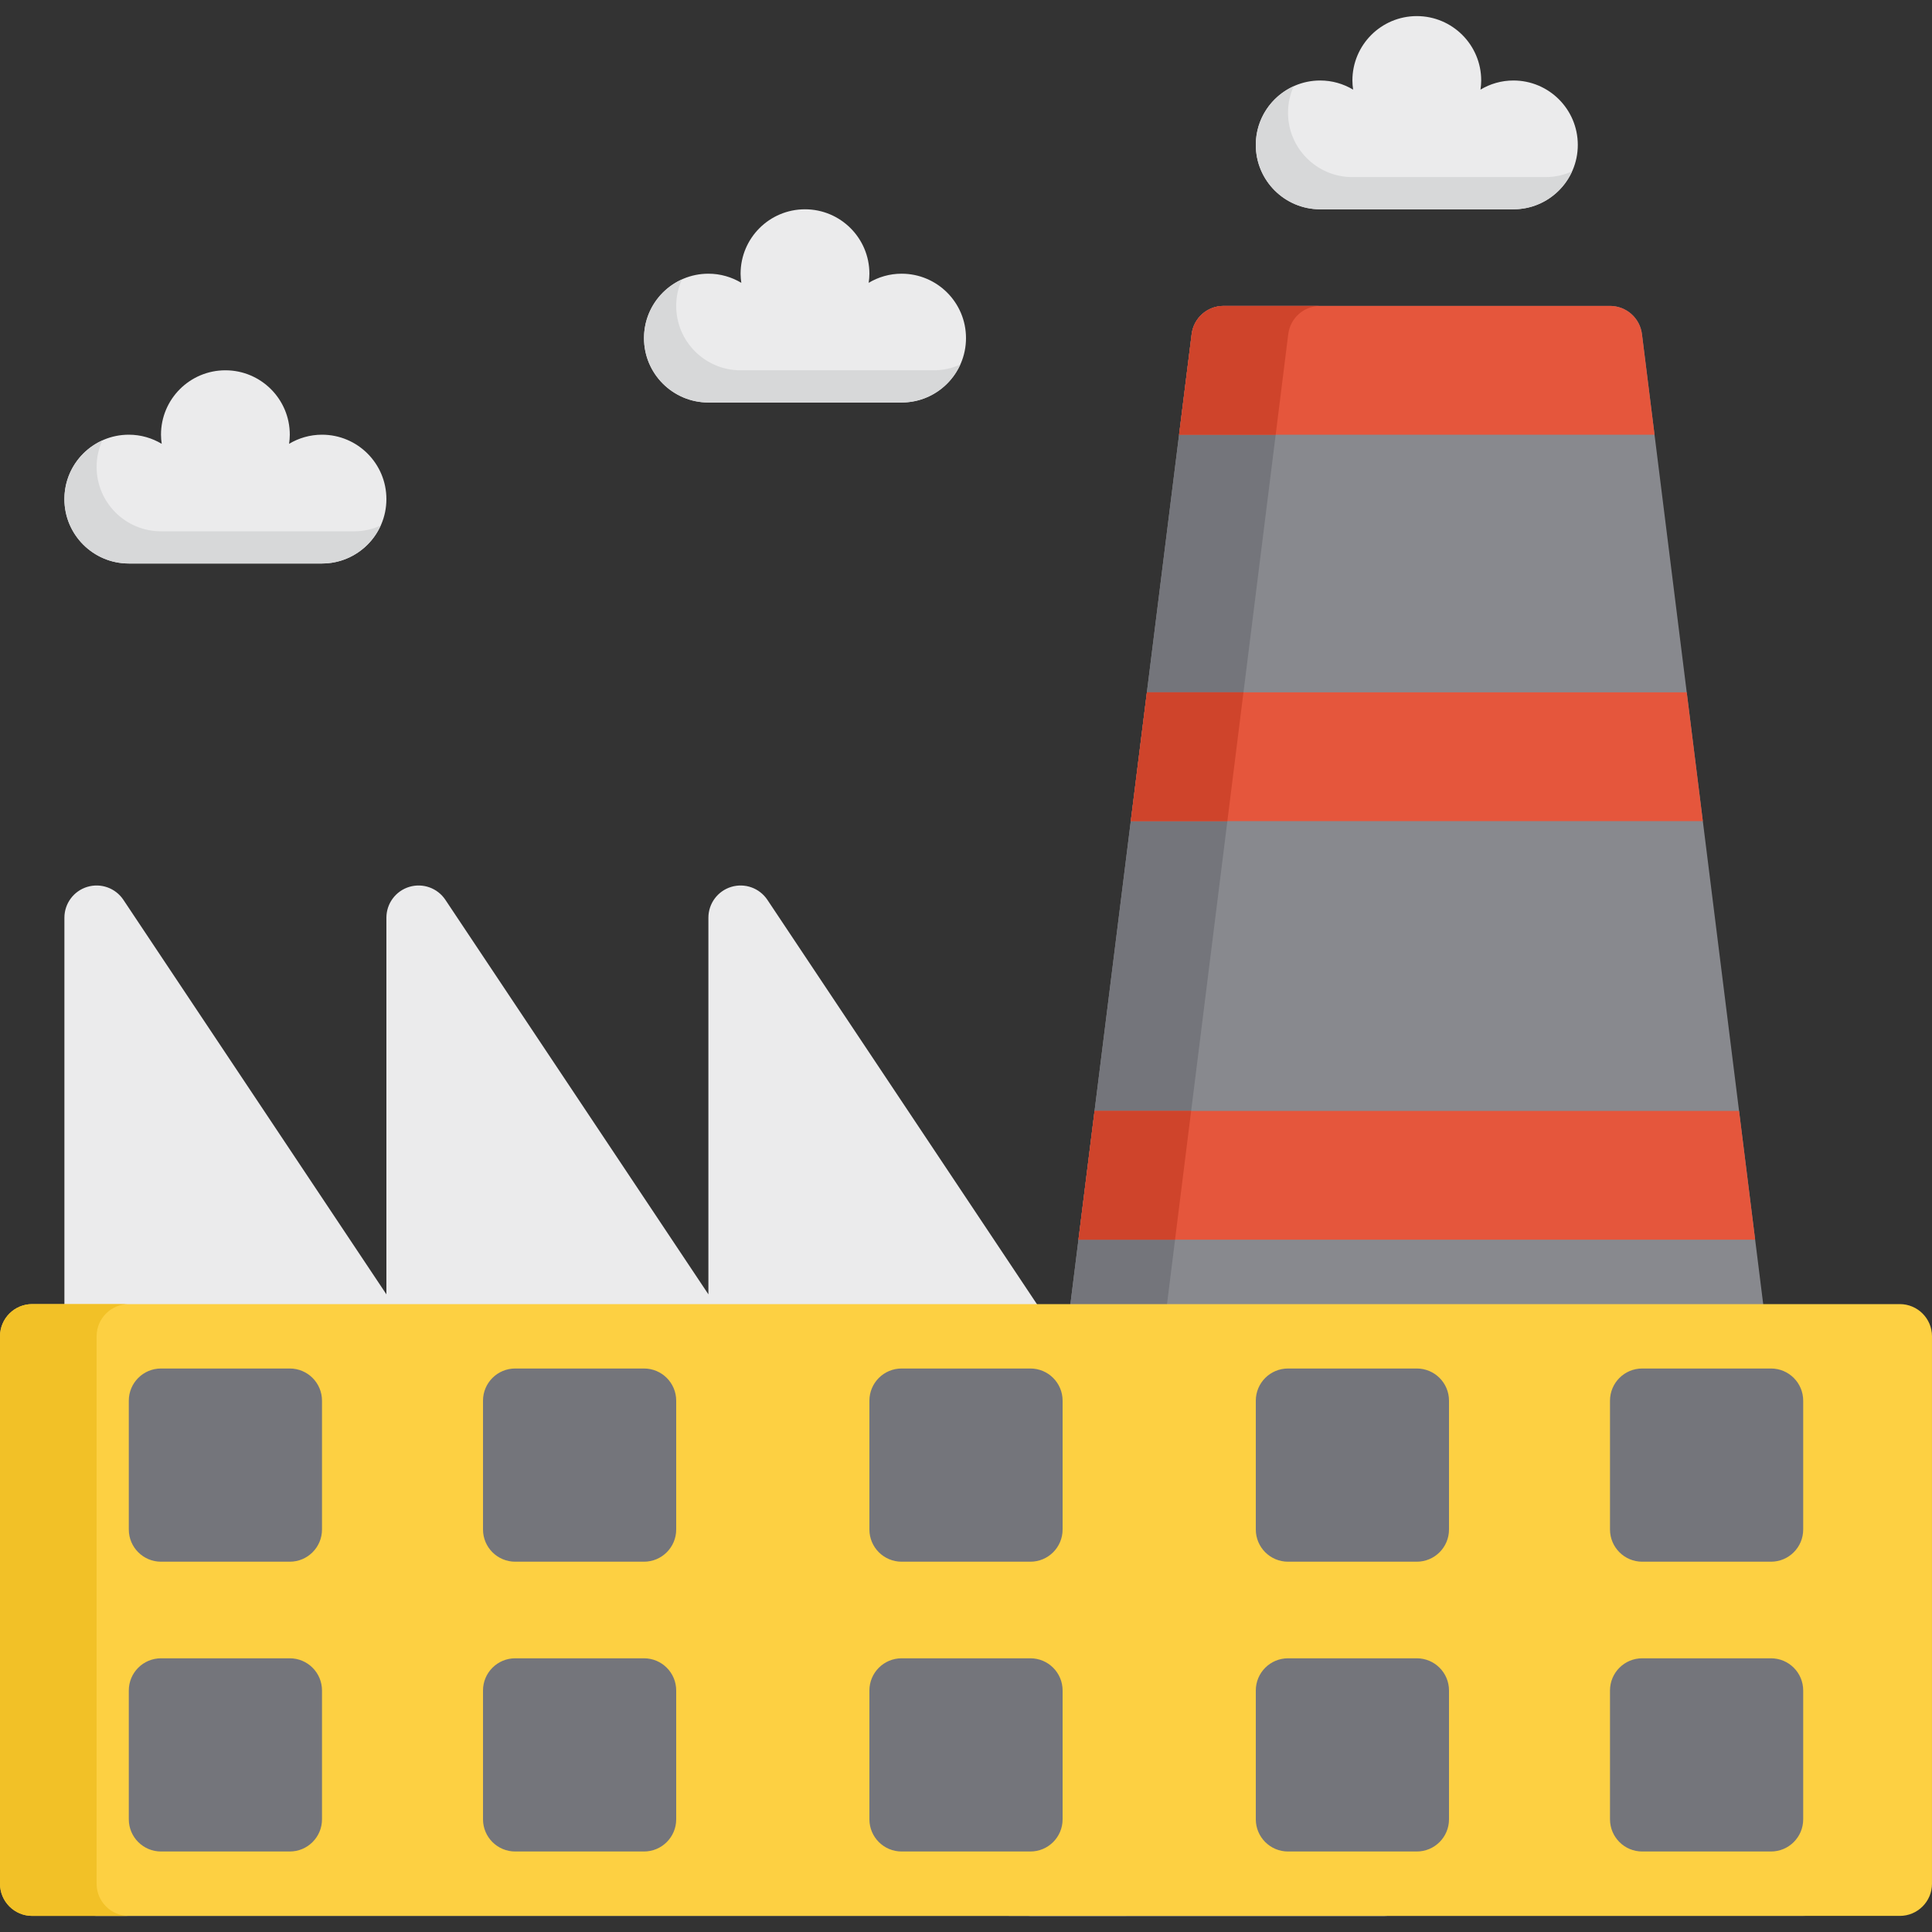
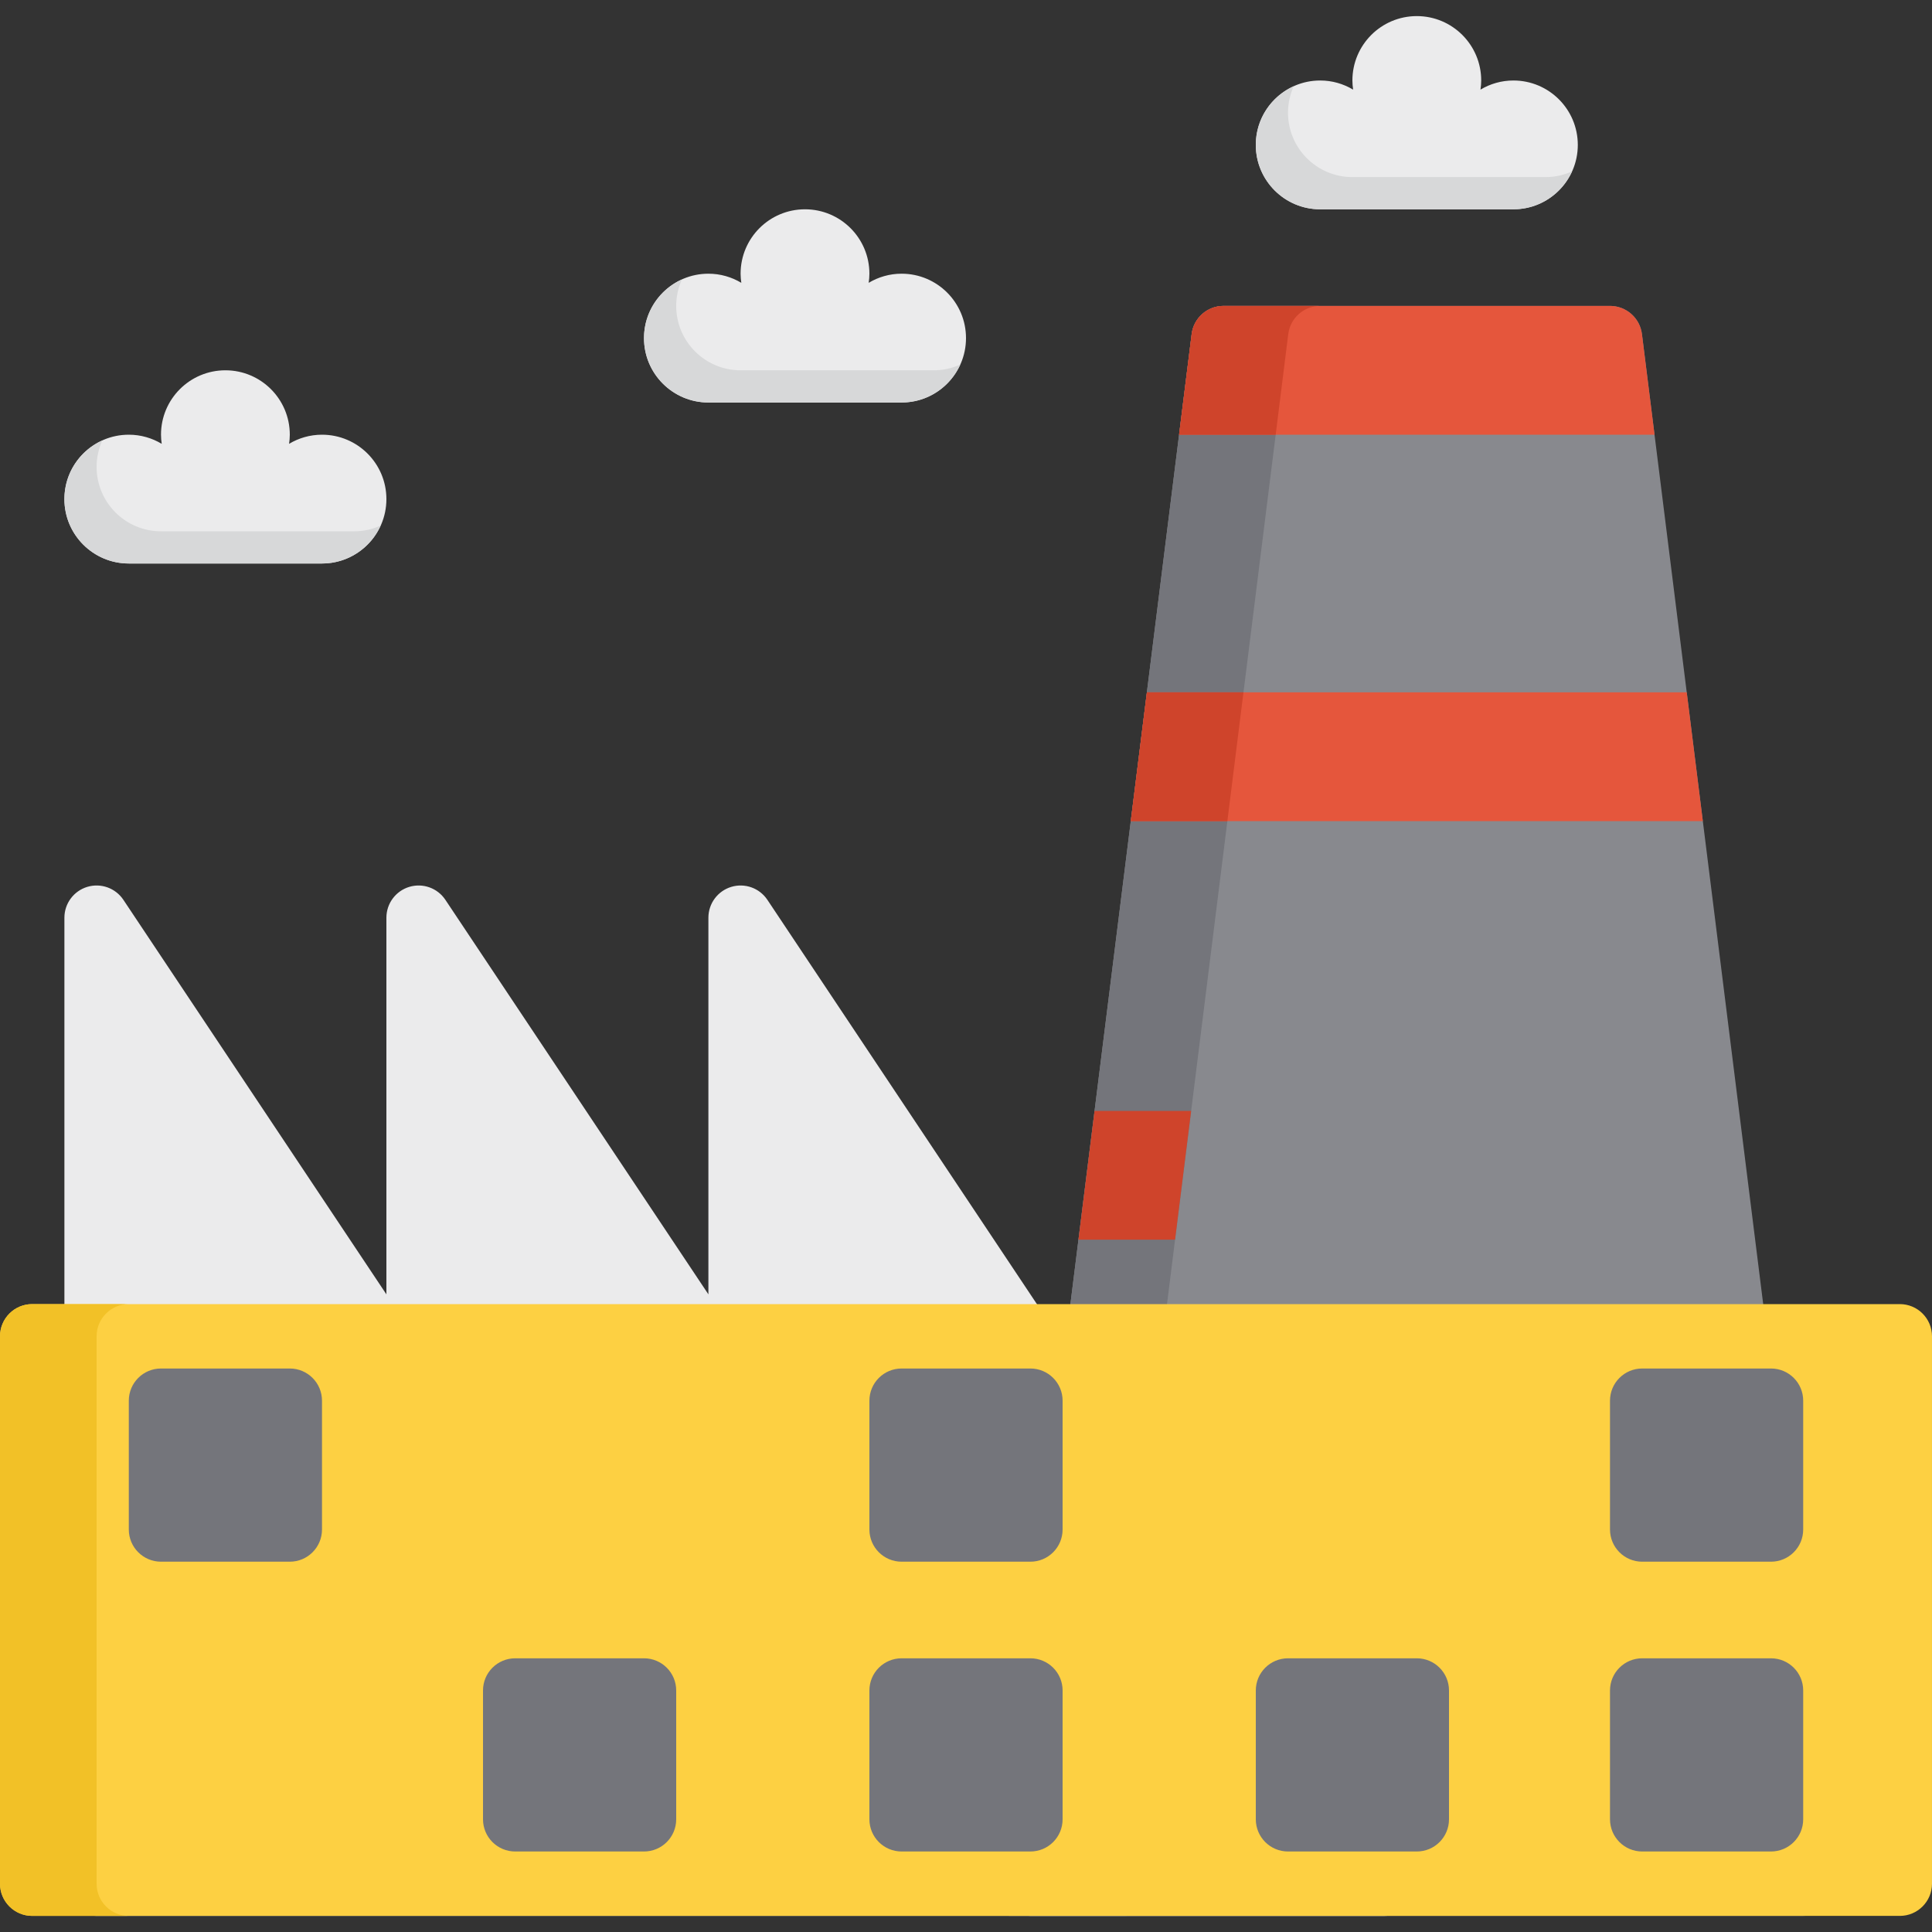
<svg xmlns="http://www.w3.org/2000/svg" height="800px" width="800px" version="1.1" id="Layer_1" viewBox="0 0 512 512" xml:space="preserve">
  <rect x="0" y="0" width="512" height="512" fill="#333333" stroke="none" />
  <path style="fill:#88898E;" d="M486.334,498.142l-51.2-409.6c-0.533-4.271-4.164-7.475-8.467-7.475h-102.4  c-4.303,0-7.934,3.204-8.467,7.475l-51.2,409.6c-0.303,2.428,0.451,4.87,2.07,6.705c1.62,1.836,3.949,2.886,6.397,2.886h204.8  c2.448,0,4.778-1.051,6.397-2.886C485.884,503.012,486.638,500.57,486.334,498.142z" />
  <path style="fill:#74757B;" d="M292.27,504.847c-1.62-1.835-2.374-4.277-2.07-6.705l51.2-409.6c0.533-4.271,4.164-7.475,8.467-7.475  h-25.6c-4.303,0-7.934,3.204-8.467,7.475l-51.2,409.6c-0.303,2.428,0.451,4.87,2.07,6.705c1.62,1.836,3.949,2.886,6.397,2.886h25.6  C296.219,507.733,293.889,506.683,292.27,504.847z" />
  <path style="fill:#EBEBEC;" d="M374.033,494.467l-170.667-256c-2.086-3.129-5.969-4.522-9.573-3.435  c-3.598,1.09-6.06,4.407-6.06,8.167v99.817l-69.7-104.55c-2.085-3.129-5.97-4.522-9.573-3.435c-3.598,1.091-6.06,4.409-6.06,8.169  v99.817l-69.7-104.55c-2.085-3.129-5.969-4.522-9.573-3.435c-3.598,1.091-6.06,4.409-6.06,8.169v256  c0,4.713,3.821,8.533,8.533,8.533h85.333h85.333H281.6h85.333c3.147,0,6.038-1.732,7.524-4.508  C375.941,500.452,375.779,497.086,374.033,494.467z" />
  <path style="fill:#FDD042;" d="M503.467,345.6H8.533C3.821,345.6,0,349.421,0,354.133V499.2c0,4.713,3.821,8.533,8.533,8.533  h494.933c4.713,0,8.533-3.821,8.533-8.533V354.133C512,349.421,508.179,345.6,503.467,345.6z" />
  <path style="fill:#F2C127;" d="M25.6,499.2V354.133c0-4.713,3.821-8.533,8.533-8.533h-25.6C3.821,345.6,0,349.421,0,354.133V499.2  c0,4.713,3.821,8.533,8.533,8.533h25.6C29.421,507.733,25.6,503.913,25.6,499.2z" />
  <g>
    <path style="fill:#74757B;" d="M76.8,362.667H42.667c-4.713,0-8.533,3.821-8.533,8.533v34.133c0,4.713,3.821,8.533,8.533,8.533   H76.8c4.713,0,8.533-3.821,8.533-8.533V371.2C85.333,366.487,81.513,362.667,76.8,362.667z" />
    <path style="fill:#74757B;" d="M469.333,362.667H435.2c-4.713,0-8.533,3.821-8.533,8.533v34.133c0,4.713,3.821,8.533,8.533,8.533   h34.133c4.713,0,8.533-3.821,8.533-8.533V371.2C477.867,366.487,474.046,362.667,469.333,362.667z" />
    <path style="fill:#74757B;" d="M273.067,362.667h-34.133c-4.713,0-8.533,3.821-8.533,8.533v34.133c0,4.713,3.821,8.533,8.533,8.533   h34.133c4.713,0,8.533-3.821,8.533-8.533V371.2C281.6,366.487,277.779,362.667,273.067,362.667z" />
-     <path style="fill:#74757B;" d="M375.467,362.667h-34.133c-4.713,0-8.533,3.821-8.533,8.533v34.133c0,4.713,3.821,8.533,8.533,8.533   h34.133c4.713,0,8.533-3.821,8.533-8.533V371.2C384,366.487,380.179,362.667,375.467,362.667z" />
-     <path style="fill:#74757B;" d="M170.667,362.667h-34.133c-4.713,0-8.533,3.821-8.533,8.533v34.133c0,4.713,3.821,8.533,8.533,8.533   h34.133c4.713,0,8.533-3.821,8.533-8.533V371.2C179.2,366.487,175.379,362.667,170.667,362.667z" />
-     <path style="fill:#74757B;" d="M76.8,439.467H42.667c-4.713,0-8.533,3.821-8.533,8.533v34.133c0,4.713,3.821,8.533,8.533,8.533   H76.8c4.713,0,8.533-3.821,8.533-8.533V448C85.333,443.287,81.513,439.467,76.8,439.467z" />
    <path style="fill:#74757B;" d="M469.333,439.467H435.2c-4.713,0-8.533,3.821-8.533,8.533v34.133c0,4.713,3.821,8.533,8.533,8.533   h34.133c4.713,0,8.533-3.821,8.533-8.533V448C477.867,443.287,474.046,439.467,469.333,439.467z" />
    <path style="fill:#74757B;" d="M273.067,439.467h-34.133c-4.713,0-8.533,3.821-8.533,8.533v34.133c0,4.713,3.821,8.533,8.533,8.533   h34.133c4.713,0,8.533-3.821,8.533-8.533V448C281.6,443.287,277.779,439.467,273.067,439.467z" />
    <path style="fill:#74757B;" d="M375.467,439.467h-34.133c-4.713,0-8.533,3.821-8.533,8.533v34.133c0,4.713,3.821,8.533,8.533,8.533   h34.133c4.713,0,8.533-3.821,8.533-8.533V448C384,443.287,380.179,439.467,375.467,439.467z" />
    <path style="fill:#74757B;" d="M170.667,439.467h-34.133c-4.713,0-8.533,3.821-8.533,8.533v34.133c0,4.713,3.821,8.533,8.533,8.533   h34.133c4.713,0,8.533-3.821,8.533-8.533V448C179.2,443.287,175.379,439.467,170.667,439.467z" />
  </g>
  <path style="fill:#EBEBEC;" d="M401.067,21.333c-3.193,0-6.169,0.893-8.724,2.418c0.113-0.793,0.191-1.596,0.191-2.418  c0-9.425-7.641-17.067-17.067-17.067c-9.426,0-17.067,7.642-17.067,17.067c0,0.822,0.078,1.626,0.191,2.418  c-2.556-1.525-5.532-2.418-8.724-2.418c-9.426,0-17.067,7.642-17.067,17.067s7.641,17.067,17.067,17.067h51.2  c9.426,0,17.067-7.642,17.067-17.067S410.493,21.333,401.067,21.333z" />
  <path style="fill:#D7D8D9;" d="M409.6,46.933h-51.2c-9.426,0-17.067-7.642-17.067-17.067c0-2.502,0.551-4.871,1.52-7.013  C336.929,25.531,332.8,31.477,332.8,38.4c0,9.425,7.641,17.067,17.067,17.067h51.2c6.923,0,12.869-4.13,15.547-10.053  C414.473,46.381,412.102,46.933,409.6,46.933z" />
  <path style="fill:#EBEBEC;" d="M238.933,72.533c-3.193,0-6.169,0.893-8.724,2.418c0.113-0.793,0.191-1.596,0.191-2.418  c0-9.425-7.641-17.067-17.067-17.067c-9.426,0-17.067,7.642-17.067,17.067c0,0.822,0.078,1.626,0.191,2.418  c-2.556-1.525-5.532-2.418-8.724-2.418c-9.426,0-17.067,7.642-17.067,17.067s7.641,17.067,17.067,17.067h51.2  c9.426,0,17.067-7.642,17.067-17.067S248.359,72.533,238.933,72.533z" />
  <path style="fill:#D7D8D9;" d="M247.467,98.133h-51.2c-9.426,0-17.067-7.642-17.067-17.067c0-2.502,0.551-4.871,1.52-7.013  c-5.924,2.677-10.053,8.624-10.053,15.547c0,9.425,7.641,17.067,17.067,17.067h51.2c6.923,0,12.869-4.13,15.547-10.053  C252.339,97.581,249.969,98.133,247.467,98.133z" />
  <path style="fill:#EBEBEC;" d="M85.333,115.2c-3.193,0-6.169,0.893-8.724,2.418c0.113-0.793,0.191-1.596,0.191-2.418  c0-9.425-7.641-17.067-17.067-17.067s-17.067,7.642-17.067,17.067c0,0.822,0.078,1.626,0.191,2.418  c-2.556-1.525-5.532-2.418-8.724-2.418c-9.426,0-17.067,7.642-17.067,17.067s7.641,17.067,17.067,17.067h51.2  c9.426,0,17.067-7.642,17.067-17.067S94.759,115.2,85.333,115.2z" />
  <path style="fill:#D7D8D9;" d="M93.867,140.8h-51.2c-9.426,0-17.067-7.642-17.067-17.067c0-2.502,0.551-4.871,1.52-7.013  c-5.924,2.677-10.053,8.624-10.053,15.547c0,9.425,7.641,17.067,17.067,17.067h51.2c6.923,0,12.869-4.13,15.547-10.053  C98.739,140.247,96.369,140.8,93.867,140.8z" />
  <g>
    <path style="fill:#E5563C;" d="M435.134,88.542c-0.533-4.271-4.164-7.475-8.467-7.475h-102.4c-4.303,0-7.934,3.204-8.467,7.475   l-3.332,26.658h126L435.134,88.542z" />
    <polygon style="fill:#E5563C;" points="447.001,183.467 303.934,183.467 299.667,217.6 451.267,217.6  " />
-     <polygon style="fill:#E5563C;" points="460.867,294.4 290.067,294.4 285.801,328.533 465.134,328.533  " />
  </g>
  <g>
    <path style="fill:#CF442B;" d="M349.867,81.067h-25.6c-4.303,0-7.934,3.204-8.467,7.475l-3.332,26.658h25.6l3.332-26.658   C341.933,84.271,345.564,81.067,349.867,81.067z" />
    <polygon style="fill:#CF442B;" points="303.934,183.467 299.667,217.6 325.266,217.6 329.533,183.467  " />
    <polygon style="fill:#CF442B;" points="290.067,294.4 285.801,328.533 311.4,328.533 315.666,294.4  " />
  </g>
</svg>